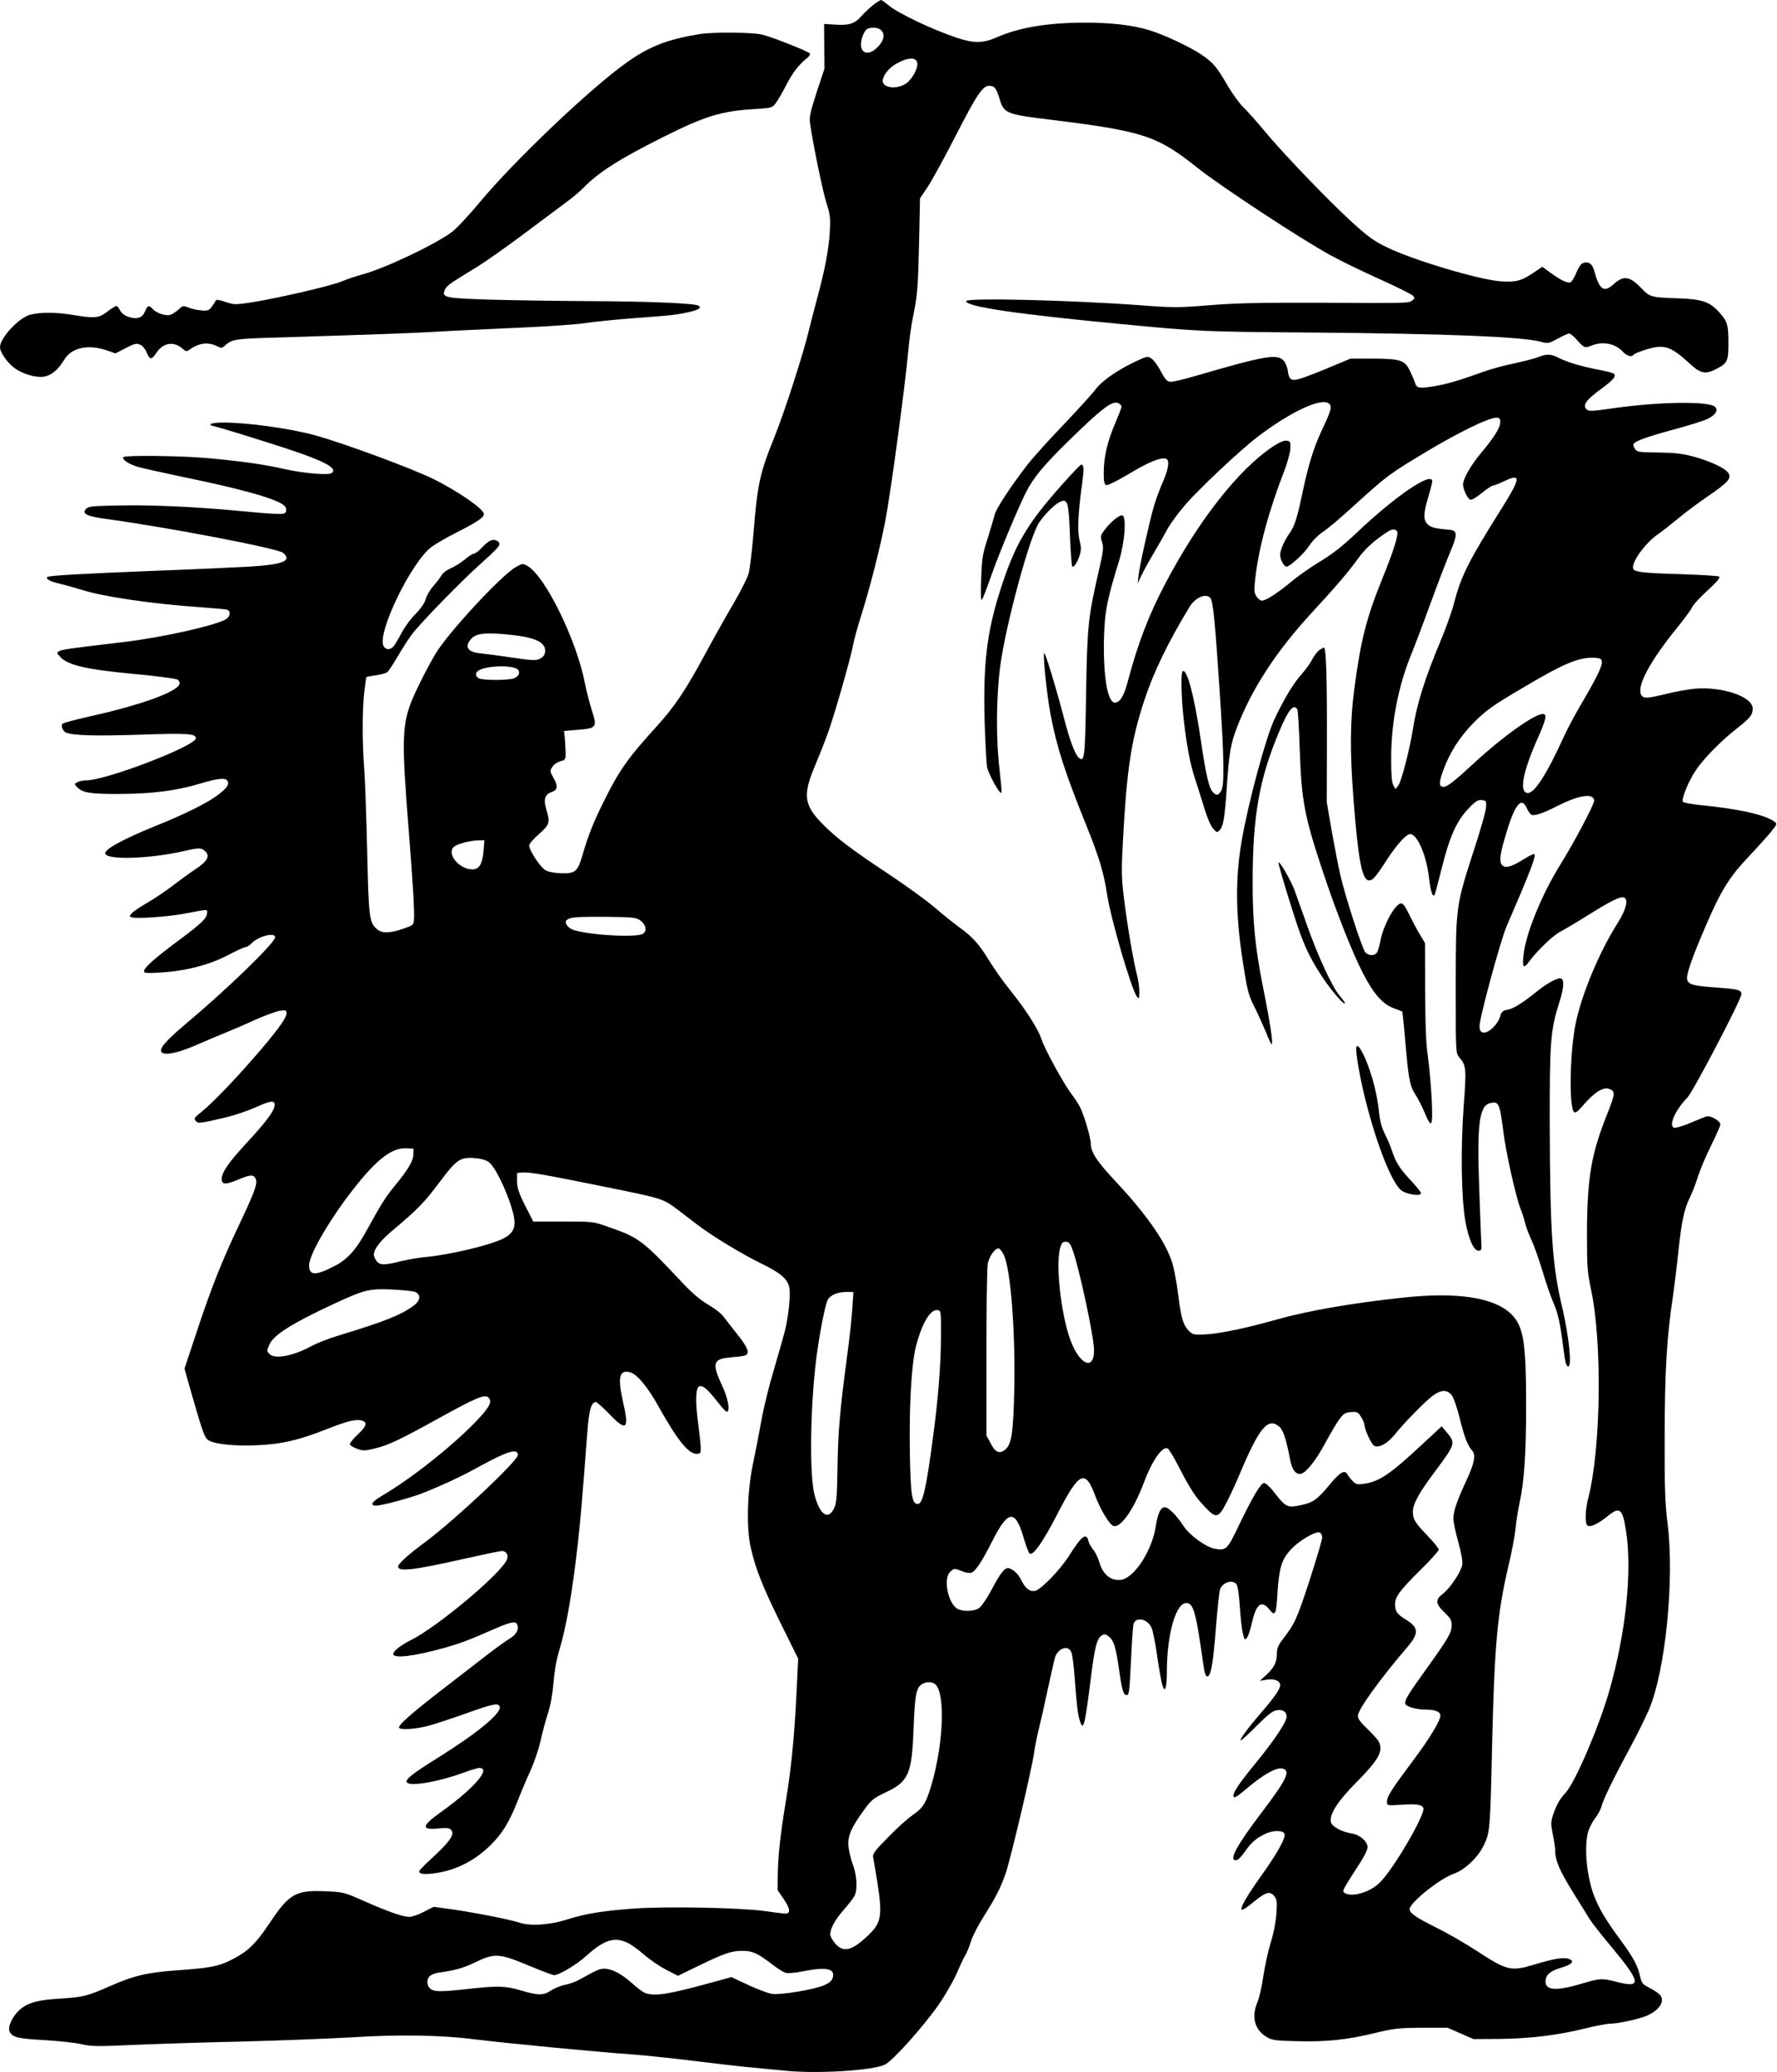
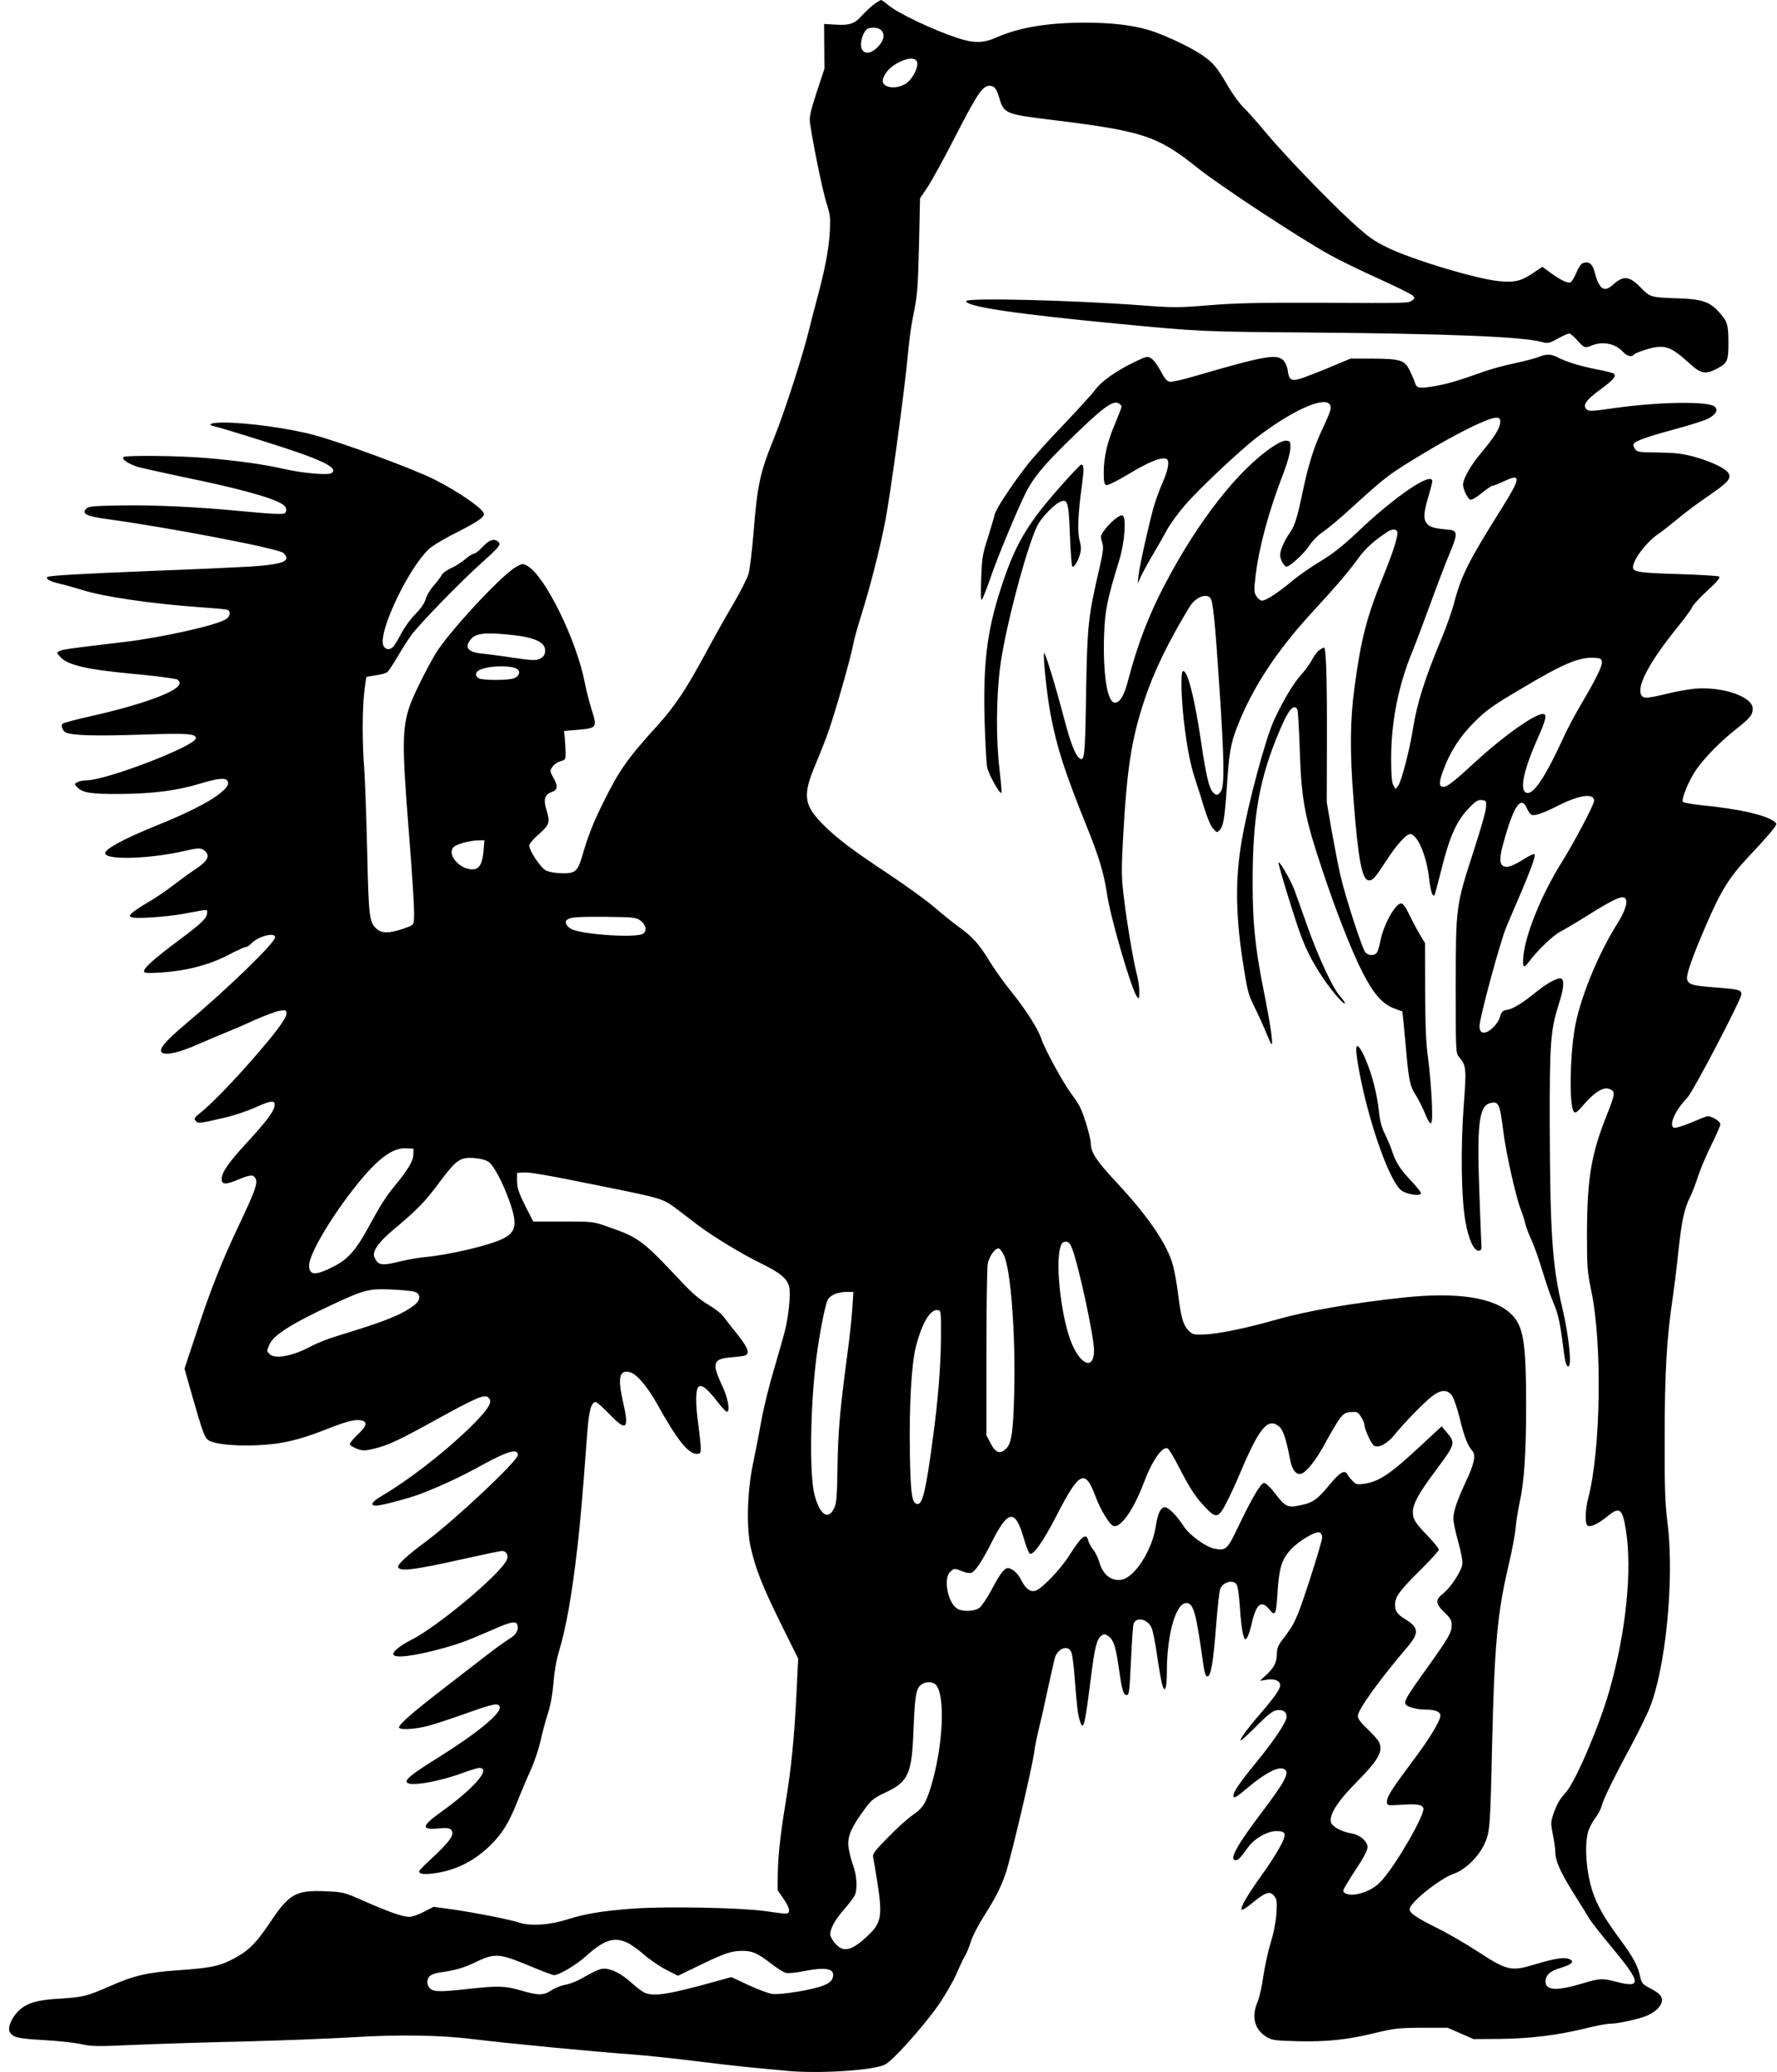
<svg xmlns="http://www.w3.org/2000/svg" version="1.0" width="1098pt" height="1280pt" viewBox="0 0 1098 1280" preserveAspectRatio="xMidYMid meet">
  <g transform="translate(0,1280) scale(0.1,-0.1)" fill="#000000" stroke="none">
    <path d="M5399 12772 c-20 -15 -53 -46 -74 -69 -44 -50 -77 -61 -166 -55 l-67 4 1 -138 1 -139 -48 -145 c-39 -120 -46 -153 -41 -190 18 -127 79 -425 102 -495 23 -72 25 -90 20 -180 -6 -105 -30 -231 -77 -405 -16 -58 -37 -141 -48 -185 -36 -154 -155 -522 -217 -675 -90 -222 -105 -289 -130 -603 -9 -106 -22 -214 -30 -242 -8 -27 -49 -108 -91 -180 -42 -71 -122 -213 -177 -315 -119 -221 -189 -325 -298 -445 -181 -199 -234 -274 -331 -471 -59 -118 -95 -208 -127 -320 -31 -107 -44 -119 -128 -118 -42 1 -82 8 -101 18 -32 17 -102 122 -102 154 0 10 27 41 60 70 67 59 70 72 45 155 -18 59 -8 91 34 105 38 13 40 37 9 91 -21 37 -21 40 -5 64 9 15 32 30 50 35 30 8 32 11 32 53 -1 24 -3 64 -5 89 l-5 45 84 7 c118 10 122 15 88 120 -14 46 -34 121 -43 168 -50 263 -244 659 -353 723 -31 18 -32 18 -76 -7 -92 -54 -418 -407 -494 -534 -60 -102 -138 -259 -160 -324 -46 -136 -47 -243 -7 -748 26 -324 38 -524 34 -565 -3 -40 -4 -40 -68 -62 -85 -29 -132 -29 -163 0 -45 40 -49 72 -58 472 -5 209 -13 439 -18 510 -13 166 -13 354 -1 474 6 52 12 96 14 99 2 2 29 7 59 11 31 4 63 13 71 20 8 7 36 50 62 94 26 45 65 106 87 136 51 69 303 328 427 439 119 107 130 120 105 139 -26 18 -54 7 -96 -38 -20 -22 -43 -39 -51 -39 -8 0 -33 -16 -55 -35 -23 -19 -61 -44 -86 -54 -25 -11 -51 -30 -58 -43 -7 -13 -29 -43 -51 -67 -21 -24 -43 -61 -48 -83 -7 -24 -30 -57 -63 -91 -29 -28 -67 -81 -86 -117 -19 -36 -41 -73 -49 -82 -20 -24 -49 -23 -62 2 -42 79 173 522 298 613 26 19 97 60 159 91 122 62 163 90 163 111 0 30 -154 137 -307 214 -130 65 -570 228 -743 274 -149 41 -413 77 -557 77 -84 0 -110 -13 -51 -25 18 -4 155 -45 303 -92 349 -109 461 -162 414 -195 -22 -15 -178 -1 -297 26 -116 27 -271 49 -477 67 -155 14 -500 18 -512 6 -13 -14 33 -44 90 -61 29 -8 154 -36 277 -62 343 -70 554 -128 616 -169 17 -11 24 -24 22 -38 -3 -20 -9 -22 -58 -21 -30 0 -129 8 -220 17 -268 26 -542 39 -747 35 -167 -3 -195 -5 -210 -20 -30 -31 1 -47 128 -64 387 -53 1059 -182 1089 -209 55 -50 0 -72 -212 -85 -90 -5 -345 -17 -568 -25 -472 -19 -668 -30 -677 -39 -13 -12 15 -27 78 -42 35 -8 98 -26 140 -39 130 -41 432 -85 719 -105 85 -6 163 -13 173 -16 24 -7 21 -41 -6 -58 -58 -38 -393 -113 -627 -141 -330 -39 -383 -46 -402 -56 -20 -11 -19 -12 8 -40 45 -47 161 -74 424 -99 135 -12 268 -29 293 -36 9 -3 17 -14 17 -24 0 -48 -227 -132 -555 -205 -88 -20 -164 -40 -168 -45 -13 -12 1 -47 21 -55 42 -18 179 -22 455 -13 296 10 347 7 347 -22 0 -47 -553 -260 -677 -260 -19 0 -43 -5 -54 -11 -20 -10 -20 -12 -4 -29 34 -37 82 -45 265 -44 202 1 351 20 497 64 112 34 161 38 170 14 9 -23 -6 -43 -63 -86 -60 -46 -206 -119 -379 -188 -197 -80 -315 -143 -315 -170 0 -44 276 -36 495 15 86 20 101 19 125 -5 28 -28 11 -60 -58 -106 -31 -20 -93 -65 -139 -100 -46 -36 -119 -85 -163 -110 -43 -25 -86 -54 -96 -65 -16 -18 -16 -19 1 -25 25 -10 216 3 315 21 162 30 150 30 150 9 0 -34 -30 -64 -174 -171 -155 -116 -216 -170 -216 -192 0 -12 17 -13 103 -8 158 10 299 47 413 106 53 28 103 51 111 51 9 0 25 11 37 23 41 44 146 71 146 38 0 -34 -295 -320 -553 -536 -130 -110 -171 -159 -145 -177 26 -18 109 2 220 51 62 27 138 59 168 71 30 12 111 46 178 77 68 30 141 58 163 60 36 5 39 4 39 -18 0 -29 -66 -118 -208 -280 -128 -147 -260 -282 -322 -331 -39 -31 -43 -37 -31 -51 15 -18 23 -17 181 20 58 13 145 43 193 65 97 44 123 44 112 0 -9 -36 -62 -104 -176 -227 -106 -115 -149 -177 -149 -217 0 -36 23 -37 105 -3 72 30 91 31 104 6 15 -28 -2 -76 -99 -281 -109 -229 -178 -403 -269 -680 l-71 -214 50 -176 c64 -222 75 -252 100 -267 36 -23 161 -36 295 -30 152 6 261 31 435 100 127 50 177 62 215 53 38 -10 30 -36 -26 -88 -28 -26 -49 -53 -47 -60 3 -7 23 -19 45 -27 36 -13 48 -13 109 2 86 21 159 56 399 189 223 123 278 146 300 128 25 -21 17 -46 -30 -102 -130 -151 -422 -389 -628 -509 -60 -35 -73 -59 -33 -59 33 0 198 44 276 73 119 46 250 106 368 172 168 92 232 111 232 68 0 -36 -386 -399 -570 -536 -108 -80 -170 -136 -170 -153 0 -34 94 -23 405 47 121 27 227 49 236 49 28 0 43 -27 31 -54 -41 -90 -427 -413 -592 -496 -62 -31 -110 -68 -110 -86 0 -30 127 -15 314 37 105 30 143 44 324 123 91 39 120 44 128 21 12 -31 -6 -63 -51 -89 -24 -15 -88 -61 -142 -103 -54 -42 -177 -137 -273 -211 -183 -141 -273 -220 -264 -234 9 -15 108 -8 180 12 39 10 142 44 229 75 177 63 207 69 213 41 8 -40 -139 -161 -380 -312 -161 -100 -205 -135 -194 -153 17 -27 193 2 345 58 47 17 93 31 102 31 78 0 -32 -127 -238 -274 -119 -85 -122 -110 -15 -100 53 5 70 3 80 -9 24 -29 -7 -72 -141 -195 -31 -29 -57 -56 -57 -61 0 -17 32 -21 100 -11 129 18 246 78 344 176 70 70 109 133 160 259 24 61 62 151 85 201 23 51 50 132 61 180 10 49 31 125 45 169 17 52 29 118 35 190 5 68 18 143 34 195 45 150 80 347 116 661 17 156 26 254 60 703 10 127 24 176 52 176 6 0 44 -34 84 -75 105 -110 123 -94 84 75 -34 150 -24 199 39 185 44 -9 109 -86 176 -205 119 -214 188 -300 240 -300 22 0 25 4 25 35 0 19 -7 84 -15 145 -20 144 -17 233 8 238 23 5 54 -24 114 -101 24 -31 48 -57 54 -57 22 0 8 84 -27 157 -66 141 -59 168 43 178 38 3 78 8 91 11 39 8 27 47 -41 131 -35 43 -73 93 -86 110 -12 18 -55 51 -94 74 -50 29 -98 70 -157 132 -249 266 -271 283 -462 349 -92 33 -95 33 -278 33 l-185 0 -50 98 c-40 80 -49 109 -50 150 l0 52 37 3 c39 3 143 -15 478 -83 396 -80 384 -77 483 -151 31 -24 83 -64 115 -88 93 -71 279 -184 399 -242 113 -55 157 -92 169 -141 11 -42 -3 -183 -26 -273 -12 -47 -44 -158 -70 -247 -27 -89 -61 -227 -75 -305 -14 -79 -37 -197 -51 -263 -37 -173 -43 -396 -16 -520 30 -135 74 -245 189 -478 l105 -212 -11 -225 c-13 -260 -32 -455 -66 -660 -34 -208 -47 -331 -49 -445 l-1 -100 39 -57 c39 -58 42 -88 9 -88 -10 0 -67 7 -128 16 -156 21 -610 30 -814 15 -194 -15 -291 -31 -403 -66 -108 -35 -227 -43 -294 -22 -64 21 -268 61 -417 83 l-118 16 -60 -31 c-32 -17 -73 -31 -89 -31 -42 0 -129 31 -279 97 -124 55 -128 56 -237 61 -187 8 -226 -14 -347 -195 -92 -136 -135 -177 -242 -231 -76 -38 -131 -48 -327 -62 -186 -13 -270 -32 -421 -99 -139 -61 -164 -67 -304 -76 -136 -7 -201 -25 -250 -68 -47 -41 -78 -109 -63 -137 19 -35 50 -42 211 -51 86 -5 190 -16 230 -25 65 -15 99 -15 324 -5 137 6 441 16 675 21 234 6 538 18 675 26 282 18 547 14 745 -11 215 -26 726 -76 990 -95 80 -6 251 -24 380 -40 129 -16 282 -34 340 -39 58 -6 161 -15 230 -22 198 -19 536 2 609 39 47 23 232 229 328 365 42 60 93 149 115 199 21 49 45 100 54 113 8 13 23 50 33 82 10 33 45 101 78 153 73 115 103 173 136 265 30 86 161 639 177 750 6 44 20 112 30 150 10 39 35 149 55 245 21 96 41 184 45 196 22 57 83 74 100 28 6 -15 15 -83 20 -153 14 -181 20 -232 32 -268 22 -72 31 -35 68 259 24 193 37 245 66 265 18 12 24 11 46 -6 31 -24 44 -69 64 -213 16 -113 26 -148 45 -148 16 0 18 17 28 225 5 110 12 208 16 217 18 44 88 27 111 -28 8 -19 24 -97 34 -172 11 -75 25 -155 31 -176 16 -59 29 -27 29 74 0 244 59 441 127 428 39 -7 55 -70 96 -363 9 -67 16 -90 27 -90 22 0 37 84 54 312 9 111 20 213 25 227 17 43 76 61 101 31 8 -9 16 -66 21 -139 4 -68 13 -144 19 -167 11 -40 13 -42 25 -25 8 10 21 50 30 90 27 120 60 145 109 84 36 -45 42 -31 50 109 10 148 25 199 80 260 49 54 154 117 180 107 9 -3 16 -17 16 -30 0 -14 -36 -135 -80 -271 -80 -242 -87 -258 -170 -367 -21 -27 -30 -50 -30 -77 0 -55 -16 -88 -63 -132 l-42 -39 42 7 c48 8 83 -7 83 -34 0 -24 -33 -72 -120 -173 -80 -92 -135 -168 -123 -168 5 0 49 40 98 90 65 65 98 92 122 96 39 7 63 -8 63 -41 0 -30 -77 -146 -187 -280 -110 -135 -146 -188 -141 -211 2 -14 22 -2 88 54 100 84 178 127 215 118 52 -13 25 -68 -129 -271 -153 -202 -204 -295 -161 -295 16 0 28 12 75 77 39 56 121 103 178 103 31 0 44 -5 49 -17 9 -24 -43 -118 -143 -258 -89 -125 -133 -200 -121 -211 3 -4 35 16 69 45 79 65 105 72 131 40 17 -21 19 -34 14 -109 -4 -52 -17 -123 -36 -181 -16 -53 -36 -146 -45 -206 -8 -59 -24 -130 -35 -157 -41 -94 -19 -175 59 -220 30 -18 56 -21 183 -24 182 -5 313 9 481 50 119 29 146 32 291 33 l160 0 80 -35 80 -35 160 1 c187 2 355 22 527 64 67 17 137 30 156 30 49 0 181 29 229 50 83 37 116 96 74 134 -10 9 -38 27 -62 39 -37 19 -45 28 -53 62 -15 70 -39 117 -117 224 -96 130 -134 194 -166 273 -46 114 -66 295 -42 396 5 24 25 64 44 89 18 24 37 58 41 76 8 37 74 173 179 367 40 74 91 178 114 230 102 242 158 799 115 1150 -16 128 -19 221 -18 540 0 390 13 613 50 855 8 55 24 181 34 280 21 196 37 270 74 343 13 26 35 85 50 131 15 46 52 132 82 192 30 60 54 116 54 124 0 21 -60 56 -85 49 -11 -3 -57 -21 -103 -41 -46 -19 -90 -32 -98 -29 -35 13 6 108 82 186 37 39 334 607 334 639 0 27 -19 31 -163 42 -136 10 -162 17 -172 48 -8 26 28 131 114 330 93 217 145 302 266 430 55 58 118 128 139 154 37 46 38 48 20 62 -55 42 -225 80 -457 102 -54 6 -103 15 -108 20 -13 13 36 133 82 199 49 72 156 180 247 251 87 69 102 87 102 126 0 74 -188 138 -359 123 -41 -4 -120 -18 -175 -32 -121 -29 -142 -30 -155 -6 -29 54 53 206 222 415 47 58 88 114 92 125 3 12 45 58 93 102 63 58 83 82 74 89 -7 4 -119 11 -248 15 -239 7 -284 13 -284 41 0 47 81 154 154 205 23 15 77 58 121 94 44 37 125 98 180 135 130 89 152 113 137 145 -14 31 -110 77 -222 107 -65 17 -115 23 -214 24 -114 1 -130 3 -142 20 -8 11 -13 24 -11 30 6 19 73 44 242 90 94 25 189 55 213 66 52 25 71 55 49 76 -36 36 -341 32 -624 -8 -142 -20 -156 -21 -171 -6 -24 25 -1 57 89 123 78 57 97 80 81 96 -4 4 -53 17 -108 27 -101 20 -187 46 -242 75 -39 20 -69 20 -115 1 -20 -8 -87 -26 -149 -39 -62 -13 -147 -36 -188 -51 -157 -56 -224 -76 -305 -90 -94 -16 -111 -13 -121 18 -3 12 -17 45 -31 74 -32 69 -58 77 -233 78 l-135 0 -115 -48 c-63 -27 -143 -58 -177 -70 -73 -25 -88 -18 -96 45 -3 22 -15 50 -27 62 -42 42 -117 28 -550 -98 -68 -20 -136 -36 -150 -34 -19 2 -32 17 -58 66 -18 34 -44 70 -58 78 -23 15 -28 14 -100 -20 -113 -54 -208 -120 -247 -174 -19 -26 -108 -123 -197 -217 -90 -93 -191 -206 -225 -250 -100 -130 -193 -271 -200 -307 -4 -18 -23 -82 -42 -143 -32 -98 -36 -125 -40 -250 -4 -89 -2 -136 4 -130 5 6 29 66 53 135 43 127 167 424 219 528 46 91 109 167 262 317 211 206 274 254 311 234 10 -5 18 -15 18 -21 0 -6 -18 -53 -40 -105 -48 -111 -70 -208 -70 -304 0 -53 4 -71 15 -75 9 -4 67 25 139 68 124 75 201 106 232 94 23 -9 14 -67 -25 -153 -16 -37 -39 -100 -51 -140 -30 -105 -89 -370 -95 -428 l-5 -50 20 45 c12 25 45 86 74 135 30 50 70 120 89 156 20 36 70 104 111 151 89 103 343 341 447 420 206 157 399 246 442 204 19 -19 13 -40 -47 -167 -49 -106 -81 -209 -116 -373 -32 -156 -50 -214 -78 -254 -35 -48 -62 -111 -62 -139 0 -29 24 -73 40 -73 20 0 111 83 141 131 20 30 55 65 84 84 28 18 112 89 187 158 206 187 219 197 440 330 204 123 396 217 443 217 21 0 25 -5 25 -28 0 -34 -37 -93 -120 -192 -62 -74 -110 -158 -110 -193 0 -28 28 -87 44 -93 9 -4 38 13 71 40 31 25 62 46 68 46 7 0 40 13 74 29 103 49 100 19 -18 -169 -203 -322 -250 -416 -293 -580 -13 -52 -49 -153 -79 -225 -102 -243 -152 -401 -176 -555 -19 -124 -72 -329 -91 -352 l-17 -22 -14 25 c-9 17 -13 65 -13 164 0 223 44 449 128 653 24 59 76 197 116 307 40 110 93 249 118 308 50 119 49 140 -4 145 -86 7 -116 15 -134 35 -26 27 -25 64 5 166 14 47 25 91 25 98 0 64 -230 -92 -466 -317 -89 -84 -149 -131 -225 -177 -57 -34 -136 -89 -175 -122 -85 -71 -161 -121 -186 -121 -10 0 -25 12 -34 26 -15 23 -16 36 -7 117 22 187 83 412 177 654 20 51 37 114 39 140 2 45 0 48 -24 51 -16 2 -46 -11 -85 -37 -211 -141 -457 -454 -661 -841 -103 -194 -173 -376 -234 -608 -23 -89 -49 -132 -80 -132 -47 0 -74 173 -67 413 6 158 17 216 94 467 34 111 45 266 20 276 -18 7 -78 -43 -118 -99 -18 -26 -19 -33 -8 -66 10 -32 8 -53 -19 -171 -67 -290 -73 -342 -80 -762 -6 -398 -10 -428 -44 -399 -24 19 -56 105 -91 240 -55 209 -121 425 -125 406 -6 -31 19 -263 40 -375 39 -207 89 -360 222 -690 77 -190 107 -289 127 -420 21 -147 151 -591 185 -636 13 -17 14 -14 15 31 0 28 -7 75 -15 105 -21 78 -61 313 -81 480 -15 124 -15 168 -5 354 24 441 51 614 132 861 56 171 147 359 279 576 36 59 102 87 129 55 16 -20 28 -132 56 -556 30 -445 32 -605 9 -638 -18 -26 -27 -27 -48 -7 -25 25 -44 104 -76 323 -41 275 -85 442 -112 426 -13 -8 -9 -167 7 -305 19 -164 40 -272 70 -362 13 -39 38 -118 55 -174 17 -58 41 -115 55 -130 22 -26 25 -27 40 -12 24 23 32 73 45 259 14 218 24 276 64 379 93 240 242 468 463 708 153 166 228 254 286 335 42 58 95 107 177 161 30 21 56 22 64 2 7 -20 -25 -124 -89 -280 -101 -248 -136 -385 -176 -685 -27 -202 -29 -389 -5 -695 28 -363 52 -487 92 -493 24 -3 41 15 114 128 63 97 124 163 147 158 44 -8 98 -136 113 -271 10 -82 21 -119 34 -106 2 2 22 76 44 164 48 195 93 296 167 372 43 45 58 54 81 51 27 -3 29 -5 26 -46 -1 -23 -34 -138 -72 -255 -115 -355 -114 -350 -115 -842 0 -419 0 -419 22 -446 43 -51 45 -68 27 -303 -19 -258 -15 -569 11 -711 19 -108 51 -180 80 -180 15 0 20 6 19 25 -1 14 -7 165 -13 335 -16 418 -2 534 66 551 54 14 60 -1 83 -181 15 -122 76 -396 105 -470 13 -33 26 -75 30 -94 4 -18 20 -61 36 -96 17 -35 48 -123 70 -196 22 -74 53 -163 69 -199 28 -65 41 -125 60 -278 12 -92 18 -112 31 -112 23 0 3 189 -37 360 -63 262 -76 467 -78 1135 -1 512 5 583 58 750 29 90 33 143 12 151 -19 7 -82 -26 -147 -78 -90 -73 -148 -109 -184 -115 -30 -5 -37 -11 -47 -45 -14 -47 -71 -100 -101 -96 -17 2 -23 11 -25 36 -4 41 129 532 168 622 143 330 184 436 171 444 -4 3 -30 -9 -57 -26 -75 -47 -111 -60 -134 -48 -28 15 -26 58 9 176 58 203 102 261 136 180 8 -18 21 -36 29 -39 19 -8 72 10 162 56 135 68 224 80 224 30 0 -23 -124 -258 -206 -389 -120 -193 -219 -437 -231 -571 -7 -71 2 -78 35 -33 52 70 149 163 195 186 26 14 101 58 166 99 147 92 204 120 226 111 29 -11 13 -74 -39 -157 -116 -183 -222 -439 -260 -621 -35 -169 -42 -502 -12 -544 10 -13 21 -5 70 52 60 68 113 100 146 89 43 -14 42 -28 -9 -156 -99 -247 -124 -395 -125 -739 0 -207 2 -235 26 -350 69 -325 60 -982 -18 -1283 -19 -73 -21 -154 -6 -169 15 -15 68 9 127 58 72 59 90 46 111 -83 41 -252 1 -637 -102 -997 -64 -223 -209 -560 -268 -627 -40 -43 -57 -74 -80 -141 -14 -43 -14 -55 -1 -119 8 -38 15 -86 15 -104 0 -57 28 -122 110 -254 43 -69 90 -144 103 -166 14 -22 75 -100 137 -174 182 -219 186 -254 23 -211 -82 21 -97 21 -200 -10 -163 -49 -233 -46 -233 10 0 40 28 66 94 85 70 21 89 41 50 55 -31 12 -88 3 -218 -36 -140 -42 -165 -36 -353 87 -68 44 -178 108 -245 141 -125 62 -168 91 -168 115 0 40 187 190 275 220 65 22 148 101 184 176 38 79 39 98 51 627 14 602 32 804 99 1090 22 91 42 199 46 240 3 41 15 113 25 160 28 125 40 309 40 594 0 394 -16 493 -90 567 -105 105 -334 140 -670 104 -316 -34 -588 -81 -783 -136 -189 -54 -366 -90 -450 -92 -65 -2 -70 0 -97 29 -31 35 -43 81 -61 225 -6 52 -20 128 -30 169 -33 129 -152 305 -353 520 -120 128 -156 183 -156 238 0 34 -43 180 -68 227 -8 16 -32 52 -53 80 -50 67 -165 277 -185 340 -21 62 -97 181 -193 300 -40 49 -97 130 -128 180 -64 105 -105 150 -189 210 -34 25 -102 79 -150 121 -49 42 -179 136 -289 209 -218 144 -321 222 -403 306 -116 118 -123 179 -42 369 29 69 66 163 82 210 45 132 135 448 148 520 6 35 30 121 52 190 53 169 111 393 147 575 31 155 122 824 142 1045 6 69 19 166 29 215 29 142 32 174 39 465 l6 275 47 70 c26 39 104 181 173 316 132 257 167 309 208 309 32 0 44 -16 63 -79 27 -92 40 -97 319 -131 570 -70 657 -99 906 -298 138 -110 627 -432 819 -538 58 -32 193 -98 300 -146 107 -48 201 -95 210 -104 13 -14 13 -17 -4 -30 -24 -17 -20 -17 -581 -14 -364 1 -504 -2 -668 -15 -195 -16 -222 -16 -425 -1 -427 32 -1082 48 -1082 26 0 -34 302 -79 940 -140 501 -48 513 -49 1190 -54 846 -7 1303 -26 1421 -57 43 -12 49 -11 104 19 32 18 64 32 71 32 6 0 25 -15 41 -32 51 -58 56 -60 96 -43 70 29 148 14 196 -39 25 -26 55 -34 66 -16 3 5 38 19 76 31 113 34 151 22 271 -88 66 -61 97 -67 163 -32 69 35 75 49 75 159 0 115 -6 134 -57 191 -58 65 -106 81 -248 86 -176 6 -179 6 -239 69 -68 69 -105 73 -166 18 -59 -54 -88 -34 -119 83 -12 44 -35 60 -70 48 -11 -3 -28 -28 -41 -60 -12 -29 -28 -56 -36 -59 -18 -7 -62 14 -126 61 l-48 35 -61 -41 c-71 -47 -106 -56 -203 -48 -133 11 -535 131 -691 207 -84 40 -119 65 -220 157 -148 135 -424 422 -541 563 -48 58 -106 123 -129 145 -23 22 -66 80 -95 129 -73 126 -94 150 -170 201 -74 49 -233 123 -320 149 -103 31 -233 46 -395 46 -229 0 -406 -29 -547 -91 -84 -37 -141 -37 -244 -3 -156 52 -373 156 -427 204 -19 16 -39 30 -43 30 -5 -1 -25 -13 -45 -28z m45 -158 c24 -23 19 -58 -11 -94 -53 -63 -113 -60 -113 6 0 38 22 89 42 97 27 11 67 6 82 -9z m224 -204 c4 -38 -38 -110 -78 -131 -68 -37 -150 -15 -134 34 13 41 48 77 98 102 65 33 110 30 114 -5z m-2523 -3530 c164 -16 230 -48 223 -107 -2 -19 -12 -32 -32 -42 -25 -12 -47 -11 -170 7 -78 12 -165 23 -195 26 -80 8 -102 38 -63 86 31 38 85 45 237 30z m6753 -167 c4 -25 -35 -105 -129 -264 -37 -63 -84 -151 -104 -195 -109 -239 -185 -358 -228 -352 -50 7 -28 126 58 323 59 131 66 165 38 165 -51 0 -248 -140 -419 -298 -131 -121 -171 -152 -195 -152 -28 0 -29 24 -4 94 41 116 103 214 195 306 74 74 112 101 295 209 257 153 350 192 445 188 38 -2 45 -5 48 -24z m-6699 -48 c18 -18 7 -43 -24 -55 -35 -13 -191 -13 -216 0 -25 14 -24 37 3 51 54 29 209 31 237 4z m-211 -1120 c-7 -81 -27 -115 -69 -115 -83 0 -163 99 -113 140 20 18 100 38 148 39 l39 1 -5 -65z m969 -431 c34 -25 42 -63 17 -81 -37 -27 -350 -8 -436 25 -34 14 -53 46 -35 60 21 17 57 20 244 19 168 -2 184 -4 210 -23z m-1403 -1447 c-1 -39 -34 -94 -119 -197 -50 -60 -84 -114 -166 -264 -66 -122 -120 -183 -196 -223 -122 -64 -163 -64 -163 1 0 70 140 306 298 502 128 159 219 226 302 221 l45 -2 -1 -38z m465 -44 c34 -25 85 -122 128 -240 51 -144 43 -192 -37 -233 -82 -42 -333 -101 -485 -115 -38 -3 -104 -15 -147 -25 -101 -26 -133 -26 -152 2 -9 12 -16 29 -16 36 0 38 40 89 124 159 145 121 193 171 282 291 104 139 127 155 213 149 41 -3 73 -12 90 -24z m3605 -534 c40 -100 136 -545 136 -630 0 -118 -76 -97 -135 36 -63 142 -106 485 -74 598 8 29 15 37 33 37 19 0 28 -9 40 -41z m-422 -40 c43 -86 73 -477 65 -839 -6 -256 -16 -326 -52 -360 -36 -34 -65 -23 -94 35 l-26 49 0 506 c0 278 4 526 8 552 8 48 48 103 70 96 6 -2 20 -20 29 -39z m-3638 -229 c38 -14 35 -52 -6 -83 -78 -59 -179 -99 -468 -187 -58 -17 -133 -47 -167 -65 -111 -61 -224 -82 -257 -49 -19 19 -19 17 -2 57 24 60 137 131 394 251 194 90 221 97 363 91 65 -3 129 -9 143 -15z m2702 -107 c-4 -60 -18 -190 -32 -291 -44 -332 -56 -465 -59 -685 -3 -186 -6 -223 -22 -255 -36 -73 -86 -40 -119 80 -34 121 -28 553 11 857 18 138 52 314 68 349 14 31 59 51 116 52 l44 0 -7 -107z m548 -183 c-1 -168 -18 -382 -50 -615 -41 -310 -63 -405 -93 -405 -36 0 -44 51 -49 313 -5 291 10 553 37 658 37 145 89 233 134 227 22 -3 22 -5 21 -178z m3158 -351 c11 -14 32 -77 48 -141 28 -114 48 -167 78 -200 22 -26 11 -81 -38 -184 -55 -118 -80 -189 -80 -234 0 -20 14 -86 31 -146 19 -70 28 -120 24 -140 -8 -44 -75 -144 -118 -177 -50 -38 -48 -63 8 -116 37 -36 45 -49 45 -79 0 -46 -20 -80 -154 -267 -118 -164 -140 -200 -132 -220 7 -18 69 -35 129 -35 54 0 87 -13 87 -36 0 -32 -64 -139 -166 -275 -134 -179 -164 -226 -164 -257 0 -25 0 -25 84 -20 99 7 132 2 141 -20 13 -34 -162 -340 -255 -445 -37 -43 -88 -72 -150 -86 -47 -10 -90 0 -90 21 0 8 34 64 75 127 49 73 75 123 75 141 0 36 -47 77 -98 85 -61 10 -121 42 -128 69 -12 47 40 129 158 248 138 140 167 192 137 251 -6 12 -38 47 -70 78 -41 38 -59 63 -59 80 0 38 132 222 308 428 71 84 68 118 -11 167 -55 34 -67 51 -67 94 0 48 29 86 164 220 58 57 106 111 106 118 0 8 -31 46 -69 86 -79 82 -91 102 -91 148 0 48 37 116 136 248 130 175 130 175 69 248 l-27 32 -122 -113 c-196 -183 -263 -228 -358 -242 -41 -6 -50 -4 -70 17 -13 13 -28 32 -33 42 -17 30 -47 12 -114 -70 -73 -88 -102 -108 -183 -123 -73 -15 -86 -8 -153 79 -25 33 -54 60 -64 60 -21 0 -73 -89 -161 -272 -66 -139 -75 -147 -145 -134 -54 10 -156 84 -192 140 -42 65 -93 116 -115 116 -27 0 -44 -37 -57 -120 -22 -142 -125 -306 -205 -326 -63 -15 -119 25 -142 102 -8 30 -26 67 -39 82 -13 16 -27 40 -30 55 -13 52 -41 31 -119 -92 -57 -89 -171 -207 -209 -217 -33 -8 -60 13 -87 66 -19 38 -45 63 -73 73 -26 9 -53 -24 -110 -132 -26 -50 -60 -99 -74 -111 -32 -25 -108 -27 -142 -4 -56 40 -82 183 -41 224 24 24 27 24 75 5 20 -9 45 -13 56 -10 25 8 66 69 127 190 101 201 145 206 198 23 13 -45 29 -87 35 -93 20 -19 82 68 168 235 141 274 176 290 241 114 30 -80 85 -170 109 -179 43 -17 124 97 186 260 52 140 115 232 149 219 8 -3 40 -56 71 -117 71 -138 105 -188 164 -249 65 -69 80 -65 129 30 22 42 59 122 82 177 121 287 173 350 242 295 26 -20 44 -74 69 -203 12 -66 37 -98 68 -90 34 9 94 85 152 194 30 55 68 120 84 142 27 36 37 42 73 45 38 3 43 0 62 -30 11 -18 20 -38 20 -45 0 -29 43 -124 61 -133 29 -16 81 13 126 68 58 72 173 190 227 234 58 46 98 48 128 7z m-3189 -1786 c59 -67 45 -374 -29 -623 -33 -109 -51 -138 -117 -183 -29 -20 -97 -81 -150 -136 -81 -82 -97 -103 -92 -123 3 -12 14 -79 25 -148 33 -206 26 -253 -46 -325 -107 -104 -160 -120 -213 -60 -17 20 -31 45 -31 56 0 37 29 90 83 152 30 34 60 73 67 87 20 37 15 127 -11 195 -12 33 -24 84 -27 113 -5 62 19 116 98 224 44 60 57 71 133 107 142 67 162 114 172 399 8 199 16 244 48 267 29 20 70 19 90 -2z m-1908 -1592 c22 -10 69 -43 105 -75 36 -31 97 -73 137 -93 l72 -37 128 62 c161 78 202 92 270 92 62 0 92 -13 181 -81 35 -27 74 -52 88 -55 14 -4 62 1 107 10 143 28 197 17 183 -38 -5 -20 -19 -33 -53 -48 -61 -27 -266 -61 -321 -54 -24 3 -90 28 -148 55 l-105 49 -87 -24 c-295 -82 -385 -97 -446 -74 -13 5 -50 32 -82 61 -63 57 -123 88 -169 89 -29 0 -50 -9 -155 -68 -22 -12 -62 -27 -89 -32 -27 -5 -66 -21 -86 -35 -47 -31 -80 -31 -185 0 -96 29 -145 30 -325 10 -170 -19 -214 -19 -237 2 -22 20 -23 56 -3 77 9 8 32 18 53 21 108 15 155 29 230 65 119 57 147 55 327 -20 79 -33 150 -60 158 -60 32 0 141 65 203 122 106 95 169 116 249 79z" />
-     <path d="M4320 12589 c-199 -33 -310 -76 -453 -179 -223 -159 -695 -608 -905 -862 -67 -80 -144 -163 -171 -182 -109 -80 -421 -227 -555 -262 -34 -9 -88 -27 -121 -41 -66 -28 -385 -102 -556 -130 -106 -16 -111 -16 -166 2 -41 14 -58 16 -60 8 -3 -7 -14 -24 -25 -38 -18 -24 -26 -26 -67 -22 -25 2 -61 10 -78 18 -30 12 -34 12 -60 -13 -16 -14 -38 -29 -51 -33 -28 -8 -84 10 -107 35 -25 27 -33 25 -49 -14 -17 -40 -49 -51 -103 -33 -24 8 -42 22 -51 40 -7 15 -18 27 -23 27 -6 0 -31 -16 -56 -35 -54 -41 -75 -43 -221 -19 -116 19 -233 15 -281 -10 -73 -38 -161 -142 -161 -190 0 -33 49 -102 93 -132 54 -37 133 -59 182 -50 44 9 86 44 119 100 45 78 147 102 265 62 l54 -19 64 33 c55 28 67 31 89 21 14 -6 31 -26 39 -45 21 -50 31 -51 60 -7 44 66 110 76 167 24 16 -14 22 -15 36 -5 59 43 114 51 168 26 33 -16 36 -16 57 4 38 35 67 40 283 46 609 19 845 27 1004 36 96 6 326 17 510 25 184 8 376 21 425 29 50 8 187 22 305 31 223 16 252 19 335 37 62 13 83 28 61 40 -27 15 -323 27 -681 28 -187 1 -458 5 -603 9 -289 9 -305 13 -282 63 12 25 28 36 205 144 49 31 166 113 260 183 93 70 211 157 260 194 50 36 106 82 125 102 94 98 226 183 499 319 257 129 358 160 561 172 110 7 112 8 134 38 13 17 42 67 65 112 39 76 78 126 130 167 13 11 19 23 15 27 -15 15 -235 102 -294 116 -62 15 -302 17 -390 3z" />
    <path d="M6569 9814 c-227 -254 -300 -379 -393 -674 -79 -251 -102 -448 -92 -800 4 -129 11 -254 15 -277 9 -47 84 -180 89 -158 2 8 -4 72 -12 143 -22 180 -21 445 4 634 32 250 182 805 241 891 34 50 91 107 123 124 53 27 59 9 67 -203 4 -102 11 -189 14 -193 10 -9 34 28 47 72 9 29 9 50 -1 88 -15 56 -10 170 15 348 13 99 12 121 -6 121 -4 0 -54 -52 -111 -116z" />
    <path d="M8152 8784 c-12 -8 -32 -34 -44 -57 -11 -23 -41 -64 -65 -91 -51 -57 -108 -151 -169 -280 -52 -110 -160 -510 -201 -746 -40 -230 -39 -449 4 -735 30 -194 35 -216 72 -290 22 -44 54 -115 72 -157 17 -43 33 -78 36 -78 11 0 -7 124 -52 348 -50 253 -65 405 -65 651 0 411 41 643 167 939 54 128 86 167 109 131 4 -7 11 -118 15 -248 11 -319 29 -414 145 -761 84 -252 182 -499 247 -624 66 -127 121 -189 190 -214 l52 -20 7 -63 c3 -35 12 -122 18 -194 14 -163 25 -211 56 -256 13 -20 38 -67 54 -105 46 -110 54 -99 47 67 -4 79 -14 198 -23 264 -13 89 -17 196 -18 415 l-1 295 -33 55 c-18 30 -47 85 -65 122 -21 45 -38 68 -49 68 -36 0 -109 -131 -128 -229 -5 -28 -14 -60 -20 -71 -13 -25 -52 -26 -74 -2 -19 22 -124 344 -154 477 -12 50 -35 171 -53 270 l-31 180 1 385 c1 380 -5 570 -18 570 -4 0 -17 -7 -29 -16z" />
    <path d="M7900 7470 c0 -20 103 -356 137 -445 38 -101 73 -169 141 -271 56 -82 132 -169 132 -150 0 5 -14 25 -32 45 -45 51 -136 248 -202 436 -31 88 -66 185 -77 216 -23 62 -99 193 -99 169z" />
-     <path d="M8380 6318 c0 -49 32 -219 65 -343 67 -257 153 -472 209 -524 29 -27 126 -44 126 -21 0 7 -29 43 -65 81 -66 70 -92 112 -115 184 -7 22 -26 66 -42 99 -21 42 -32 82 -38 145 -12 107 -42 224 -83 320 -33 76 -57 102 -57 59z" />
+     <path d="M8380 6318 c0 -49 32 -219 65 -343 67 -257 153 -472 209 -524 29 -27 126 -44 126 -21 0 7 -29 43 -65 81 -66 70 -92 112 -115 184 -7 22 -26 66 -42 99 -21 42 -32 82 -38 145 -12 107 -42 224 -83 320 -33 76 -57 102 -57 59" />
  </g>
</svg>